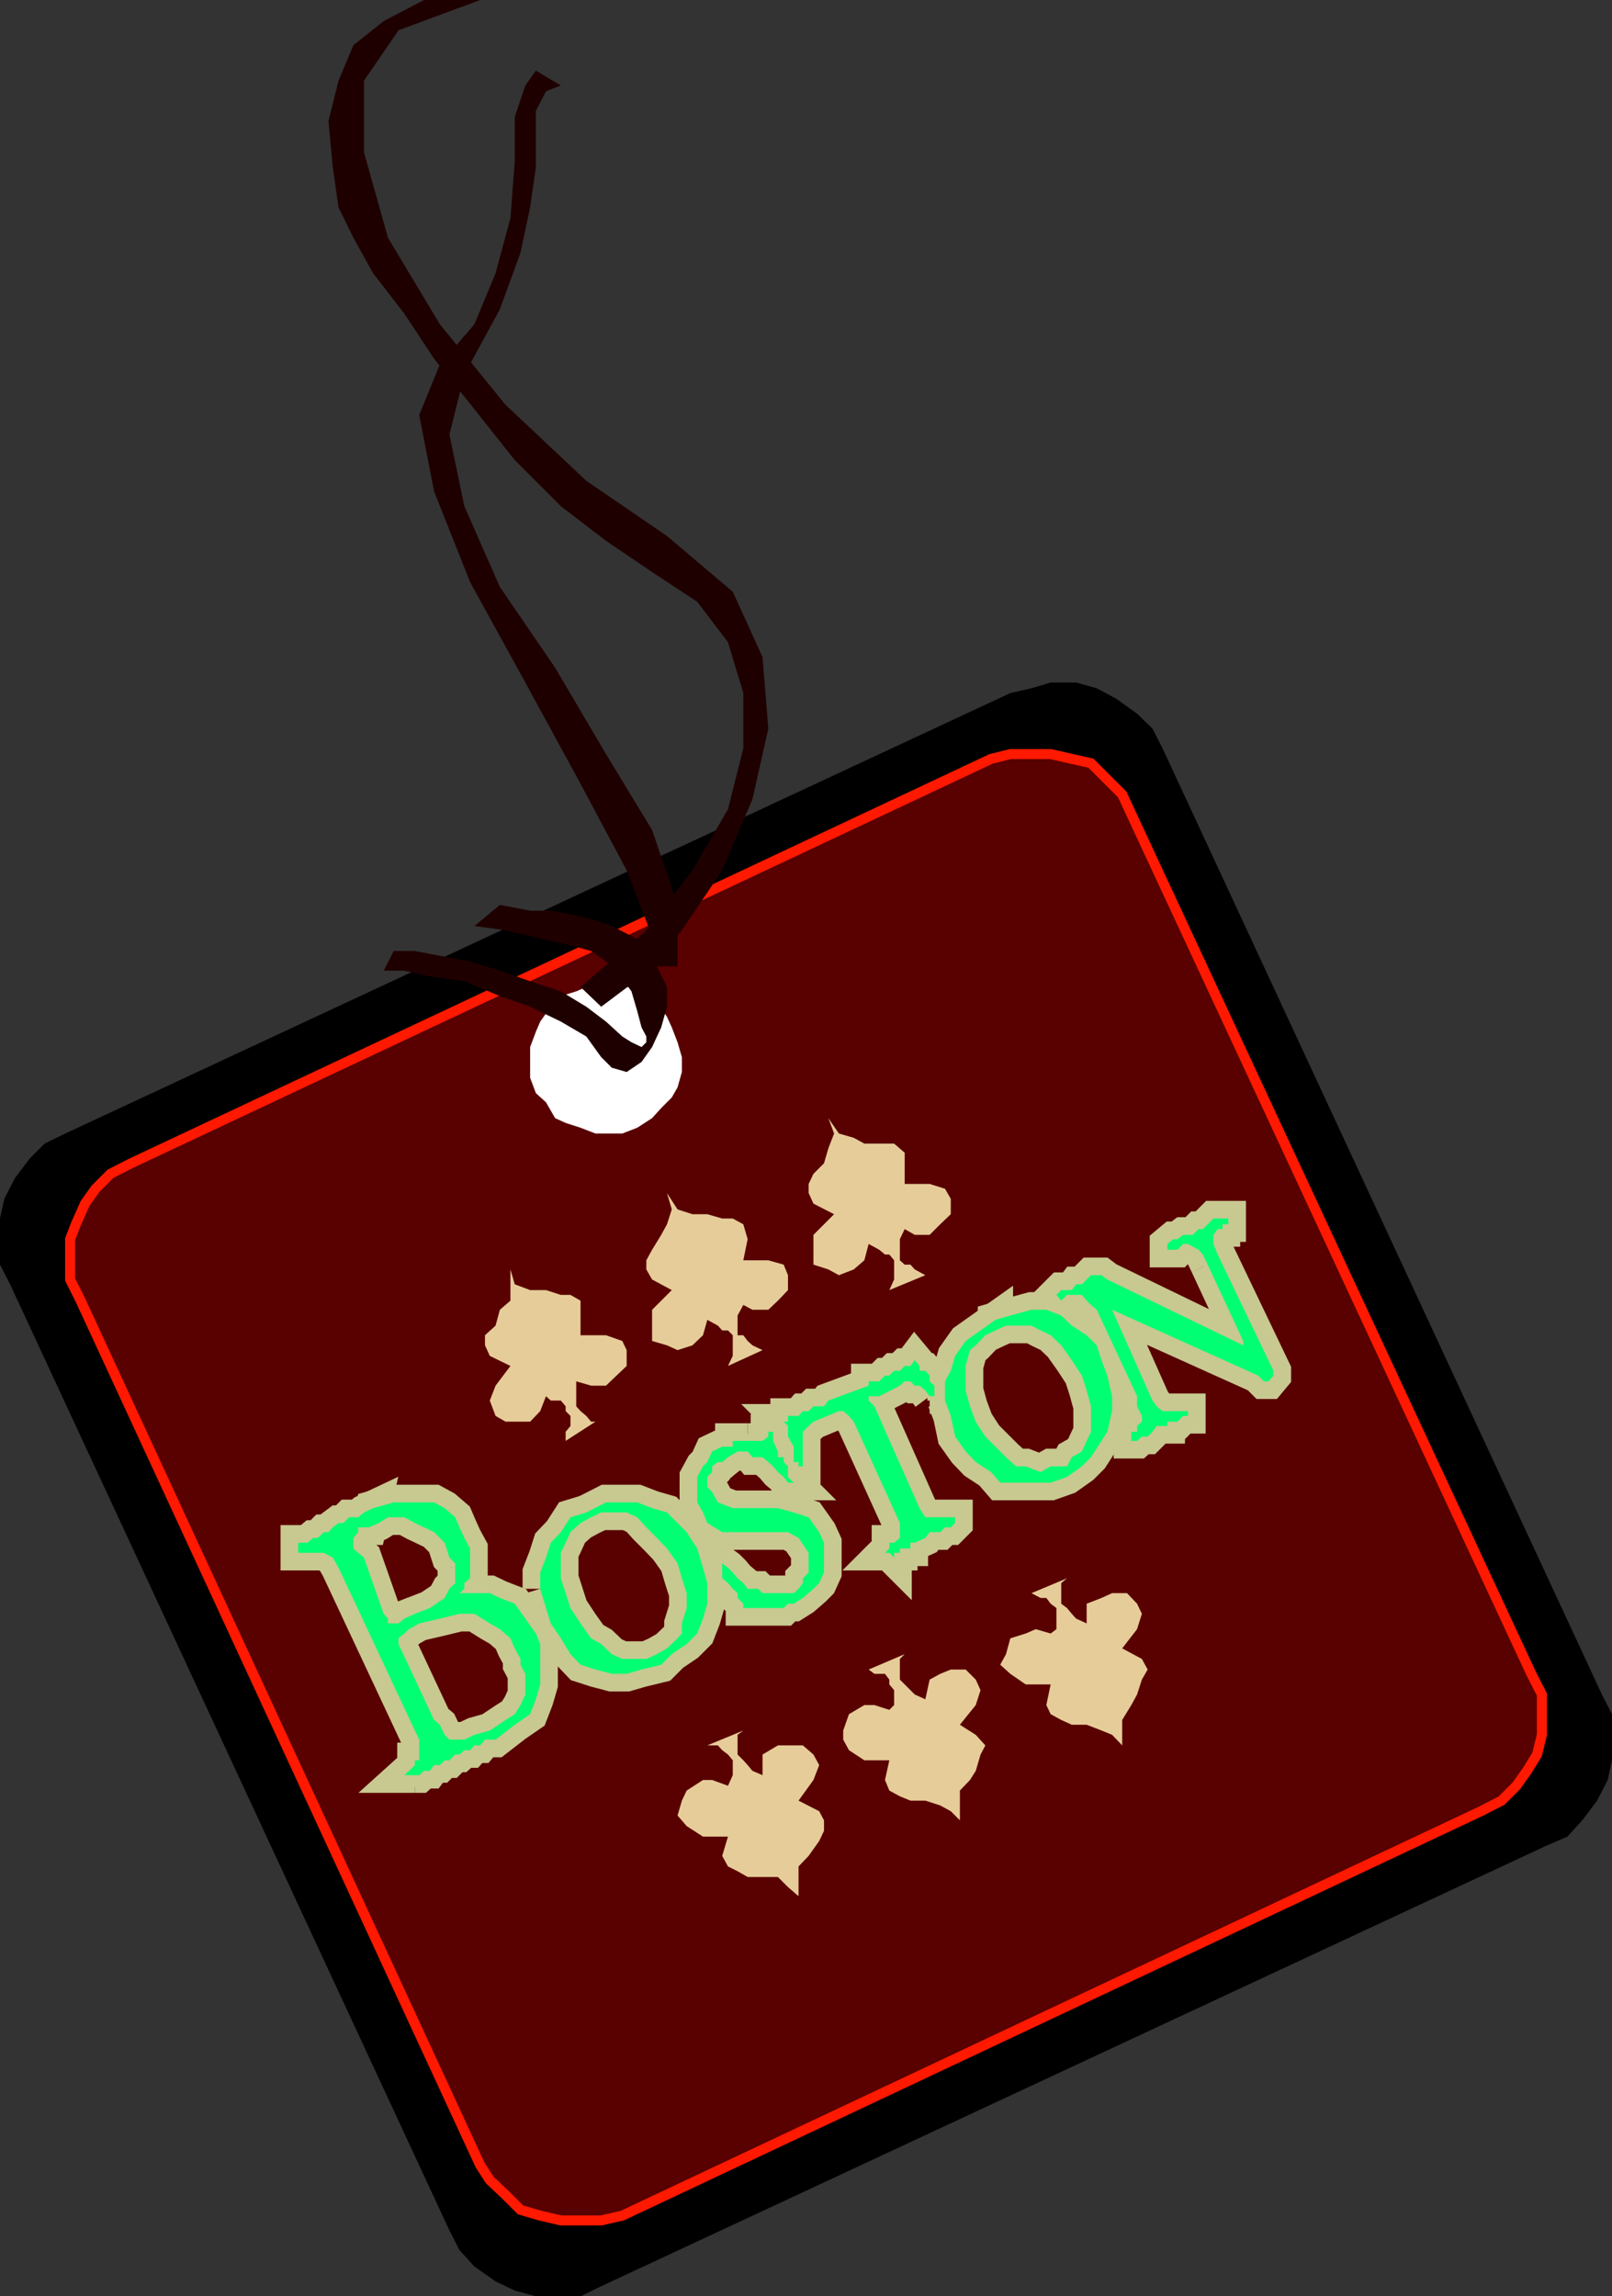
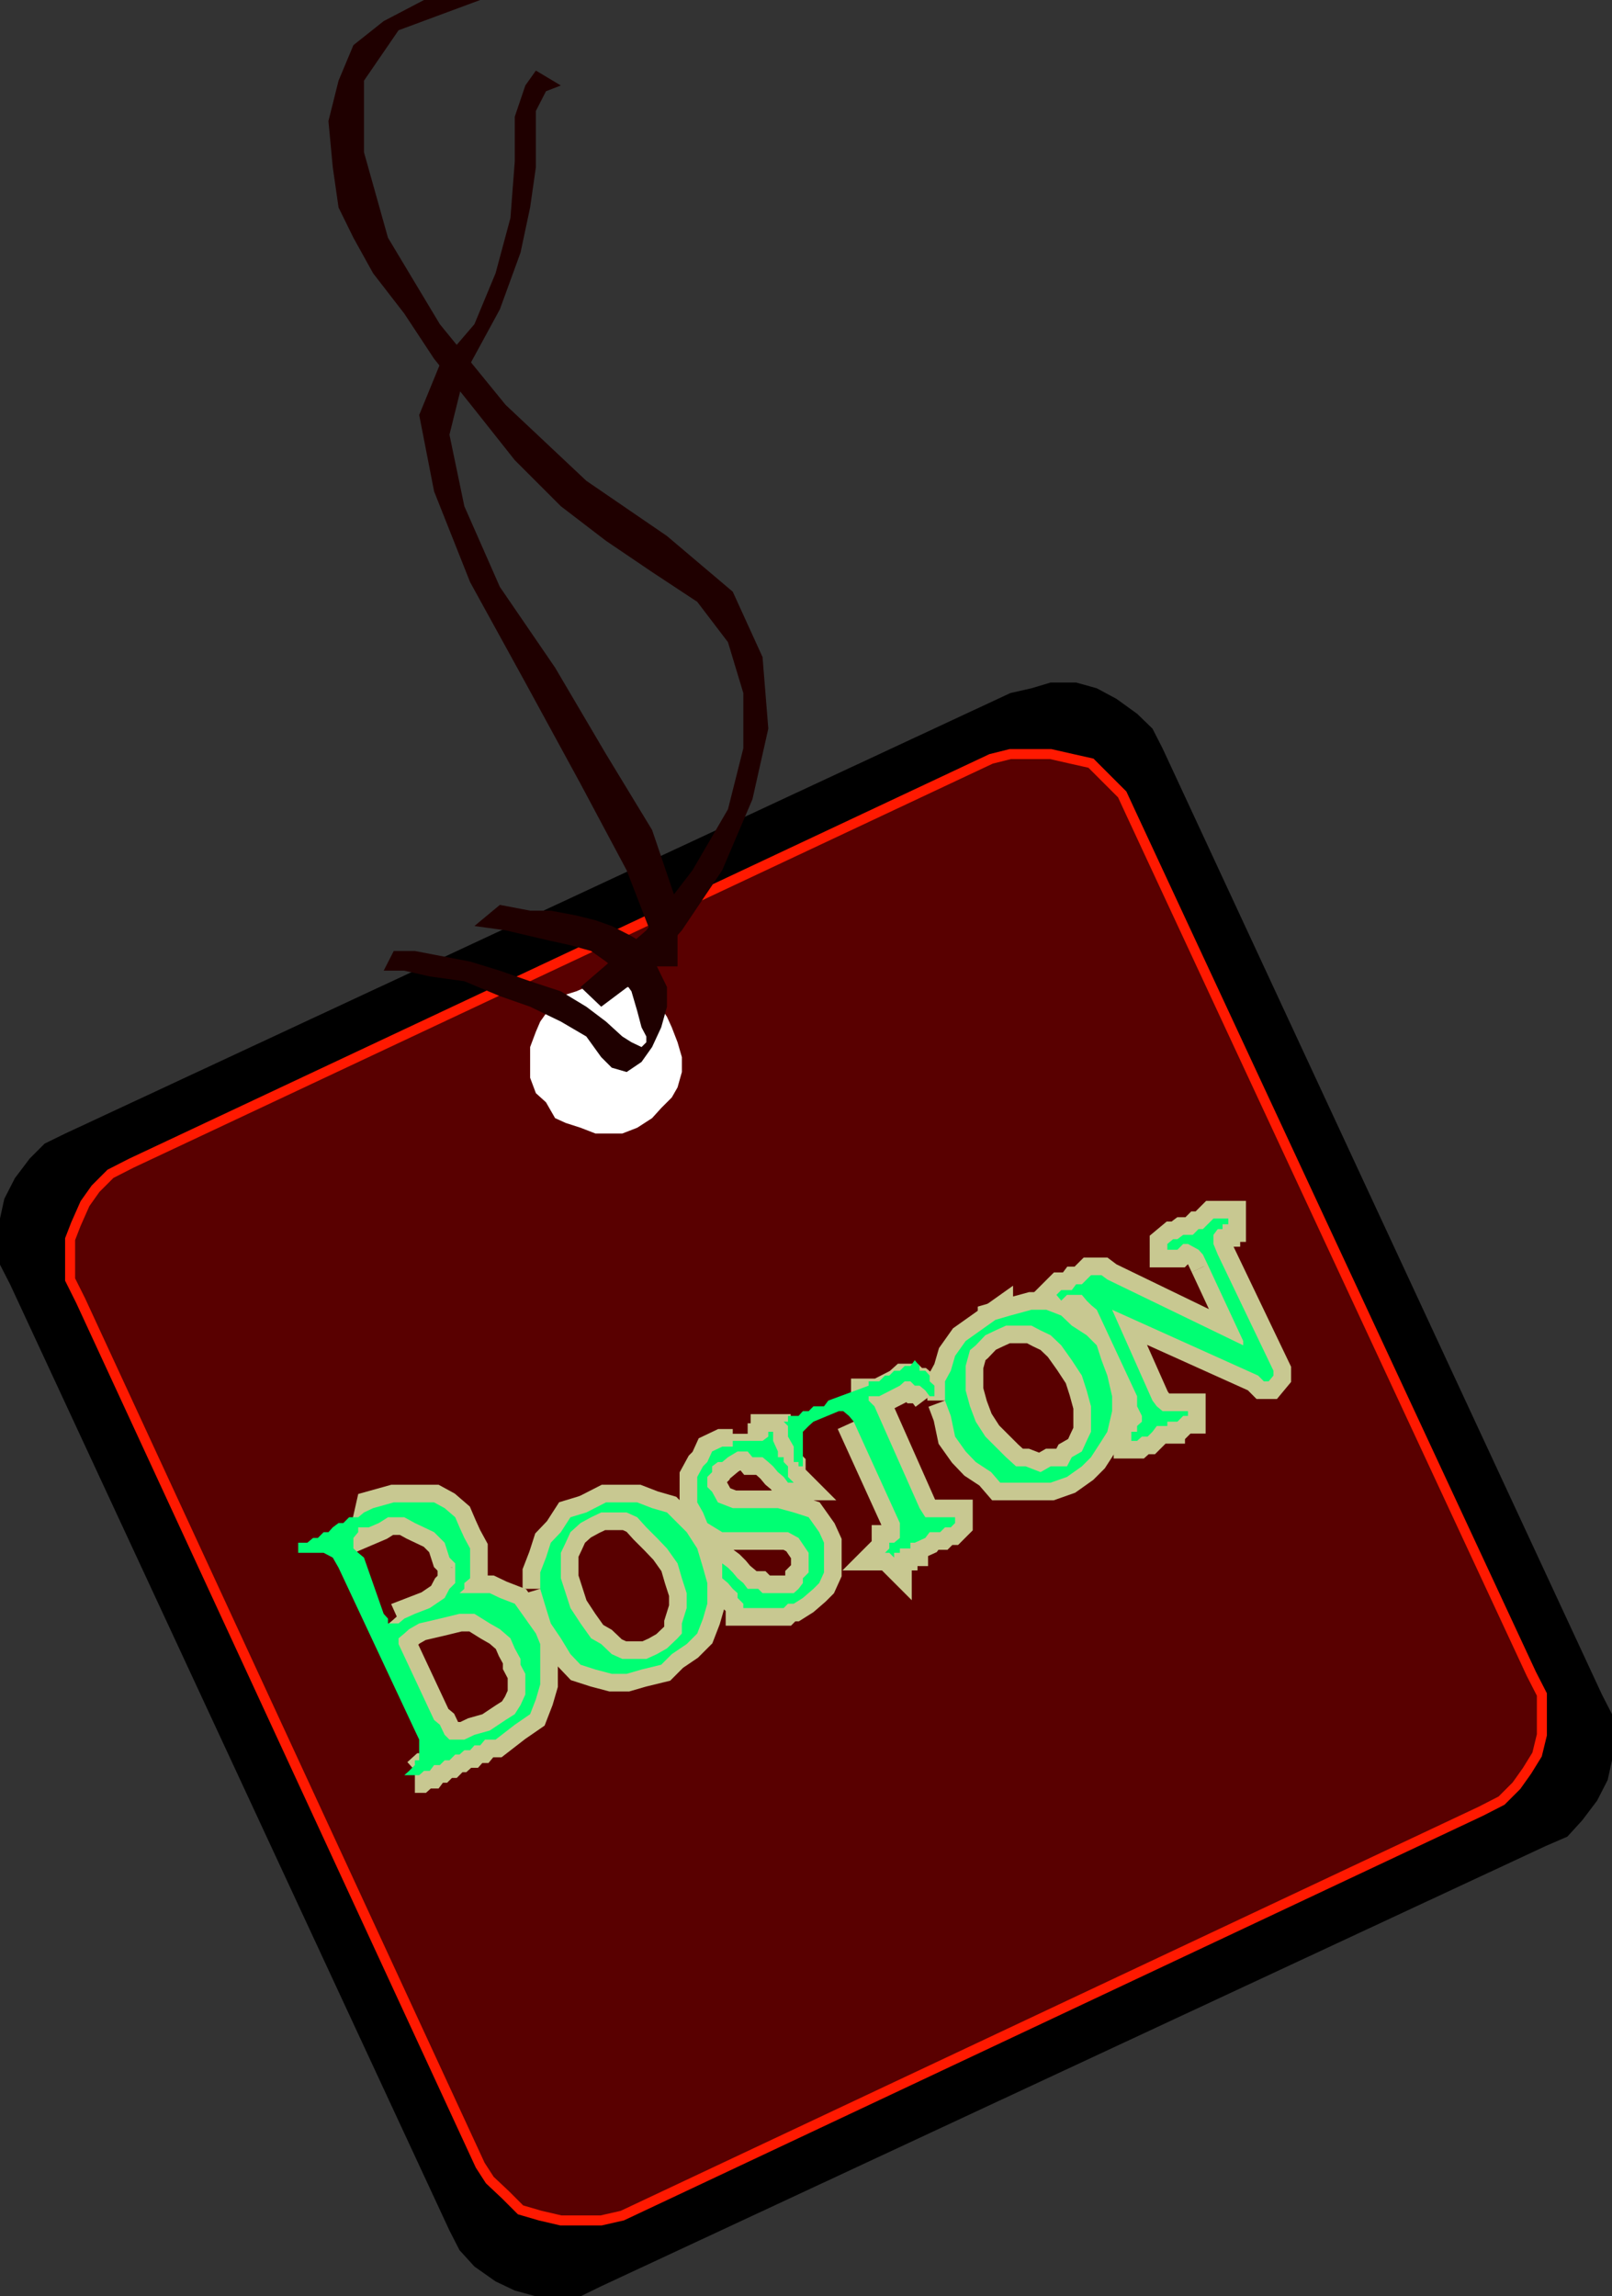
<svg xmlns="http://www.w3.org/2000/svg" width="335.699" height="478.102">
  <rect width="100%" height="100%" fill="#333333" stroke="none" />
  <path d="m322 384.3 4.398-1.902L329.5 379l3.098-4.102 2.199-4.296.902-4.102v-9.602l-2.101-4.097-91.5-197-2.098-4.102-3.203-3.097-4.297-3.102-4.102-2.2-4.3-1.198h-5.301l-4 1.199-4.399 1L13.598 236l-4.301 2.102-3.098 3.097-3.101 4.102-2.2 4.3L0 253.7v9.602l2.098 4.097 91.5 197 2.101 4.102 3.098 3.398 4.402 3.102 4 1.898 4.399 1.204h9.3L125.2 476 322 384.3" />
  <path fill="#590000" d="m308.398 377.102 4.301-2.204 3.098-3.097 2.203-3.102 2.098-3.398 1-4.102v-8.398l-2.2-4.301-83.3-179-1.899-4.102-3.101-3.097-3.399-3.403-4-.898-4.402-1h-8.399l-4 1-179.101 84.2L23 244.397l-3.102 3.102-2.199 3.102-1.902 4.296-1.2 3.102v8.398l2.2 4.403L100 450.8l2 3.097 3.297 3.102 3.101 3.102 4.102 1.199 4.297 1h8.402l4.399-1 178.8-84.2" />
  <path fill="none" stroke="#ff1900" stroke-miterlimit="10" stroke-width="2.086" d="m308.398 377.102 4.301-2.204 3.098-3.097 2.203-3.102 2.098-3.398 1-4.102v-8.398l-2.2-4.301-83.3-179-1.899-4.102-3.101-3.097-3.399-3.403-4-.898-4.402-1h-8.399l-4 1-179.101 84.2L23 244.397l-3.102 3.102-2.199 3.102-1.902 4.296-1.2 3.102v8.398l2.2 4.403L100 450.8l2 3.097 3.297 3.102 3.101 3.102 4.102 1.199 4.297 1h8.402l4.399-1zm0 0" />
-   <path fill="none" stroke="#c8c891" stroke-miterlimit="10" stroke-width="7.347" d="m86.398 336-2.199 1L83 338h-2.203v-1l-.899-1-4.101-11.7-1.2-1-1-.902V320.2l1-1.199v-1h2.2l.902-4-1.902.898-1.2 1H72.7l-1.199 1.204h-1l-1.203.898-.899 1h-1l-1.199 1.2h-1l-1.199 1h-1.902v2.1h5.3l1.899 1 1.203 2.098 15.898 33.903.899 1.898v4.301h-.899v1l-1.199 1.2-1 .902h2.2" />
  <path fill="none" stroke="#c8c891" stroke-miterlimit="10" stroke-width="7.347" d="M86.398 369.602h.899l1-.903H89.5l.898-1.199h1.2l1-1h1l1.199-1.2h.902l1-.902h1.2l.898-1H100l1-1.199h2.2l4-3.097 3.198-2.204 1.2-3.097.902-3.102v-8.398l-.902-2.2-4.399-6.203-3.101-1.199-2.098-1h-6.3l1-.898v-1.2l1.198-1v-6.203L96.7 320.2l-1-2.199-.902-2.102-2.2-1.898-2.199-1.2H82l-4.3 1.2-.903 4 2.101-.898 1.899-1.204h3.402l2.2 1.204 1.898.898 2.101 1 2.2 2.2 1 3.1 1.199 1.2v.898" />
  <path fill="none" stroke="#c8c891" stroke-miterlimit="10" stroke-width="7.347" d="M94.797 326.398v3.204l-1.2 1.199-1 1.898-3.097 2.102L86.398 336l.899 2 4.3-1 4.102-1h3.098l3.203 2 2.098 1.2 2.199 1.902.902 2.097 1.2 2.2v1.203l1 1.898v4.3l-1 2.2-1.2 1.898-1.902 1.204L102 360.3l-3.203.898-2.098 1h-3.101l-1-1-1-2.097-1.2-1L83 342.3v-1.2l1.2-1 1-.902L87.296 338l-.899-2m36.701-20.102-2.2 1.204-2.101 1.898-1 2.2-1 2.1v5.302l1 3.097 1 3.102 2.101 3.199 2.2 3.102 2.101 1.199 2.2 2.097 2.199 1h5l2.199-1 2.101-1.199 2.2-2.097.902-1V338l1-3.2v-3.1l-1-3.098-.902-3.102-2.2-3.102-2.101-2.199-2.2-2.199-1.898-2.102-2.199-1h-5.3l-2.102 1-1-1 4.101-2.097h6.5l3.098 1.199 3.101.898 2.2 2.204L143 319l2.2 3.398 1.198 4 .899 3.204v4.296l-.899 3.102-1.199 3.102L143 342.3l-3.102 2.097-2.199 2.204-4.101 1-3.098.898h-3.102l-3.398-.898-3.102-1-2.101-2.204-2-3.296-2.098-3.102-1-3.2-1.199-4" />
  <path fill="none" stroke="#c8c891" stroke-miterlimit="10" stroke-width="7.347" d="M112.5 330.8v-3.402l1.2-3.097 1-3.102 2.097-2.199 2-3.102 3.3-1 1 1m84.2-38.898-2.098 1-2 2.102-1.199 1-.902 3.296v5.102l.902 3.3 1.2 3.2 2 3.102 2.097 2.097 2.203 2.2 2.098 1.902h2l3.101 1.199 2.098-1.2h3.402l1-1.902 2.098-1.199 1-2.199.902-1.898V292.8l-.902-3.301-1-3.102-2.098-3.199-2.199-3.097-2.203-2.102-2.098-1-1.902-1H209.5l-2.203 1v-2.2l3.101-.902 4.399-1.199h3.101l3.102 1.2 2.2 2.101 3.097 2 2.101 2.102 1 3.097 1.2 3.2 1 4.3v3.102l-1 4.3-1.2 1.899-2.199 3.398-1.902 1.903-3.098 2.199-3.402 1.2h-10.5l-1.899-2.2-3.199-2.102-2.101-2.199-2.2-3.097L198 294.8l-1.203-3.2" />
  <path fill="none" stroke="#c8c891" stroke-miterlimit="10" stroke-width="7.347" d="M196.797 291.602v-4l1.203-2.204.898-3.097 2.2-3.102 3.101-2.199 3.098-2.2v2.2M155.7 300h3.097l1.203-.898v-1h1V300l1 2.2v1.198h1.2v1l.898.903v2.199l1.199 1.2h-1.2l-.898-1.2-1.199-1-1-1.2-1-.902-1.203-1h-2.098l-1-1.199h-2.101l-2 1.2-1.2 1h-.898l-1.203.902v1.199l-1 1v2.102l1 1 1.203 2.199 3.098 1.199H162l3.297.898 3.101 1 2.2 3.102 1 2.2v6.198l-1 2.204-1.2 1.199-2.199 1.898-1.902 1.2h-1.2" />
  <path fill="none" stroke="#c8c891" stroke-miterlimit="10" stroke-width="7.347" d="m164.098 333.898-.899.903h-8.402v-.903l-1.2-1.199v-1l-1-.898-1-1.2-1.199-1V325.5l1.2.898 1 1 1 1.204 1.199 1 .902 1.199h2.2l.898.898h6.5l1-.898.902-1.2v-1l1.2-1.203v-4.097l-2.102-3.102-2.2-1.199h-13.699l-3.101-1.898-.899-2.204-1.199-2.097V307.5l1.2-2.2.898-.902 1-2.199 2.101-1h2.2" />
-   <path fill="none" stroke="#c8c891" stroke-miterlimit="10" stroke-width="7.347" d="M152.598 301.2V300h3.101m22.098-4-1-1.2-1.2-1h-.898l-5.3 2.2-1 .898-1.2 1.204v7.199h-.902v-.903h-1V301.2l-1.2-2.097v-2.204L163.2 296h.899v-1.2h2.199l.902-1h1.2l1-1h2.199l.902-1.198 8.398-3.102v-.898h2.2l1.199-1.204h.902l1-1h1.2l1-1h1.199l.902-1.199 1 1.2v1h1.2l.898 1v1.203l1 .898v2.2h-1" />
  <path fill="none" stroke="#c8c891" stroke-miterlimit="10" stroke-width="7.347" d="m193.598 290.7-.899-1.2-1.199-1h-1l-.902-.898h-1.2l-1 .898-4.3 2.2h-2.2v.902l1.2 1.199L191.5 314l1.2 1.898h6.198v1.204L198 318h-1.203l-1 1h-2.2l-.898 1.2-2.199 1h-.902v1.198h-2.2v.903H186.2v1l-1-1h-.902l.902-.903V321.2h1l1.2-1v-3.097L177.796 296m73.704-32.7-1-2.1-.902-1-2.2-1.2h-1l-1.199 1.2h-2.101V259l1.199-1h.902l1.2-.898h2l1.199-1.204h.902l2.2-2.199h3.097v1.2h-1.2v1h-1l-.898 1.203V259l.899 2.2 11.601 24.198v1l-1 1.204h-1L262 286.398 231.598 272.7 240 291.602l.898 1.199 1.2 1h5.3v1h-1L245.2 296h-2.101" />
  <path fill="none" stroke="#c8c891" stroke-miterlimit="10" stroke-width="7.347" d="M243.098 296v.898h-2.2l-.898 1.204-1 1h-1.203l-1 .898h-1.2v-1.898h1.2v-1.204l1-.898v-1.2l-1-2v-2.1l-8.399-18-1.199-1-.902-.9-1-1.198h-3.098L221 270.8l-1-1.2 1-1h2.2l.898-1.203h1.199l1-1 .902-.898h2.2l1.199.898 28.3 13.704v-.903L251.5 263.3" />
  <path fill="#00ff73" d="m86.398 336-2.199 1L83 338h-2.203v-1l-.899-1-4.101-11.7-1.2-1-1-.902V320.2l1-1.199v-1h2.2l.902-4-1.902.898-1.2 1H72.7l-1.199 1.204h-1l-1.203.898-.899 1h-1l-1.199 1.2h-1l-1.199 1h-1.902v2.1h5.3l1.899 1 1.203 2.098 15.898 33.903.899 1.898v4.301h-.899v1l-1.199 1.2-1 .902h3.098l1-.903H89.5l.898-1.199h1.2l1-1h1l1.199-1.2h.902l1-.902h1.2l.898-1H100l1-1.199h2.2l4-3.097 3.198-2.204 1.2-3.097.902-3.102v-8.398l-.902-2.2-4.399-6.203-3.101-1.199-2.098-1h-6.3l1-.898v-1.2l1.198-1v-6.203L96.7 320.2l-1-2.199-.902-2.102-2.2-1.898-2.199-1.2H82l-4.3 1.2-.903 4 2.101-.898 1.899-1.204h3.402l2.2 1.204 1.898.898 2.101 1 2.2 2.2 1 3.1 1.199 1.2v4.102l-1.2 1.199-1 1.898-3.097 2.102L86.398 336l.899 2 4.3-1 4.102-1h3.098l3.203 2 2.098 1.2 2.199 1.902.902 2.097 1.2 2.2v1.203l1 1.898v4.3l-1 2.2-1.2 1.898-1.902 1.204L102 360.3l-3.203.898-2.098 1h-3.101l-1-1-1-2.097-1.2-1L83 342.3v-1.2l1.2-1 1-.902L87.296 338l-.899-2m36.701-20.102-2.2 1.204-2.101 1.898-1 2.2-1 2.1v5.302l1 3.097 1 3.102 2.101 3.199 2.2 3.102 2.101 1.199 2.2 2.097 2.199 1h5l2.199-1 2.101-1.199 2.2-2.097.902-1V338l1-3.2v-3.1l-1-3.098-.902-3.102-2.2-3.102-2.101-2.199-2.2-2.199-1.898-2.102-2.199-1h-5.3l-2.102 1-1-1 4.101-2.097h6.5l3.098 1.199 3.101.898 2.2 2.204L143 319l2.2 3.398 1.198 4 .899 3.204v4.296l-.899 3.102-1.199 3.102L143 342.3l-3.102 2.097-2.199 2.204-4.101 1-3.098.898h-3.102l-3.398-.898-3.102-1-2.101-2.204-2-3.296-2.098-3.102-1-3.2-1.199-4v-3.402l1.2-3.097 1-3.102 2.097-2.199 2-3.102 3.3-1 1 1m84.2-38.897-2.098 1-2 2.102-1.199 1-.902 3.296v5.102l.902 3.3 1.2 3.2 2 3.102 2.097 2.097 2.203 2.2 2.098 1.902h2l3.101 1.199 2.098-1.2h3.402l1-1.902 2.098-1.199 1-2.199.902-1.898V292.8l-.902-3.301-1-3.102-2.098-3.199-2.199-3.097-2.203-2.102-2.098-1-1.902-1H209.5l-2.203 1v-2.2l3.101-.902 4.399-1.199h3.101l3.102 1.2 2.2 2.101 3.097 2 2.101 2.102 1 3.097 1.2 3.2 1 4.3v3.102l-1 4.3-1.2 1.899-2.199 3.398-1.902 1.903-3.098 2.199-3.402 1.2h-10.5l-1.899-2.2-3.199-2.102-2.101-2.199-2.2-3.097L198 294.8l-1.203-3.2v-4l1.203-2.203.898-3.097 2.2-3.102 3.101-2.199 3.098-2.2v2.2M155.7 300h3.097l1.203-.898v-1h1V300l1 2.2v1.198h1.2v1l.898.903v2.199l1.199 1.2h-1.2l-.898-1.2-1.199-1-1-1.2-1-.902-1.203-1h-2.098l-1-1.199h-2.101l-2 1.2-1.2 1h-.898l-1.203.902v1.199l-1 1v2.102l1 1 1.203 2.199 3.098 1.199H162l3.297.898 3.101 1 2.2 3.102 1 2.2v6.198l-1 2.204-1.2 1.199-2.199 1.898-1.902 1.2h-1.2l-.898.902h-8.402v-.903l-1.2-1.199v-1l-1-.898-1-1.2-1.199-1V325.5l1.2.898 1 1 1 1.204 1.199 1 .902 1.199h2.2l.898.898h6.5l1-.898.902-1.2v-1l1.2-1.203v-4.097l-2.102-3.102-2.2-1.199h-13.699l-3.101-1.898-.899-2.204-1.199-2.097V307.5l1.2-2.2.898-.902 1-2.199 2.101-1h2.2V300h3.101m22.098-4-1-1.2-1.2-1h-.898l-5.3 2.2-1 .898-1.2 1.204v7.199h-.902v-.903h-1V301.2l-1.2-2.097v-2.204L163.2 296h.899v-1.2h2.199l.902-1h1.2l1-1h2.199l.902-1.198 8.398-3.102v-.898h2.2l1.199-1.204h.902l1-1h1.2l1-1h1.199l.902-1.199 1 1.2v1h1.2l.898 1v1.203l1 .898v2.2h-1l-.899-1.2-1.199-1h-1l-.902-.898h-1.2l-1 .898-4.3 2.2h-2.2v.902l1.2 1.199L191.5 314l1.2 1.898h6.198v1.204L198 318h-1.203l-1 1h-2.2l-.898 1.2-2.199 1h-.902v1.198h-2.2v.903H186.2v1l-1-1h-.902l.902-.903V321.2h1l1.2-1v-3.097L177.796 296" />
  <path fill="#00ff73" d="m251.5 263.3-1-2.1-.902-1-2.2-1.2h-1l-1.199 1.2h-2.101V259l1.199-1h.902l1.2-.898h2l1.199-1.204h.902l2.2-2.199h3.097v1.2h-1.2v1h-1l-.898 1.203V259l.899 2.2 11.601 24.198v1l-1 1.204h-1L262 286.398 231.598 272.7 240 291.602l.898 1.199 1.2 1h5.3v1h-1L245.2 296h-2.101v.898h-2.2l-.898 1.204-1 1h-1.203l-1 .898h-1.2v-1.898h1.2v-1.204l1-.898v-1.2l-1-2v-2.1l-8.399-18-1.199-1-.902-.9-1-1.198H222.2L221 270.8l-1-1.2 1-1h2.2l.898-1.203h1.199l1-1 .902-.898h2.2l1.199.898 28.3 13.704v-.903L251.5 263.3" />
-   <path fill="#e6cc99" d="m106.297 264.3.902 3.098 3.2 1.204h3.3l3.098 1h2l2.101 1.199V278h5.301l3.399 1.2.902 1.902v3.296l-2.102 2-2.199 2.102h-3.101l-3.098-.898v5.199l.898 1 1.2 1 1 1.199H124l-6.203 4v-1.898l1-1.204v-2.097l-1-1v-1l-1-1.2h-2.098l-1-.902-1.199 3.102-2.102 2.199h-5.101l-2.098-1.2-1.199-3.198 1.2-3.102 3.097-4.102-4.297-2.097-1-2.2V278l2.2-2 .898-3.3 2.199-1.9v-6.5m32.601-15.902 2.2 3.403 3.101 1h3.098l3.101.898h2.2l2.199 1.2.902 3.101-.902 4.398H160l3.2.903.898 2.199v3.102L162 270.8l-2 1.898h-3.3l-1.903-1-1.2 2.2V278h1.2l.902 1.2 1 .902 2.098 1-7.2 3.296 1-2.097V278l-1-1h-1.199l-.898-1-2.203-1.2-.899 3.2-2.199 2.102-3.101 1-2.2-1-3.101-.903v-6.5l4.101-4.097-4.101-2.204-1.2-2.097v-1.903l1.2-2.199 1.902-3.097 1.2-2.204 1-3.097-1-3.403M172.5 232.8l2.2 3.2 3.097.898 2.203 1.204h6.2l2.198 1.898v6.5h5.2l3.199 1 1.203 2.102v3.199l-2.203 2.097-2.2 2.204H190.5l-2.102-1.204-1 2.102v4.398l1 .903h1.2l.902 1 2.2 1.199-7.5 3.102 1-2.204v-4l-1-1.199h-.903l-1.2-1-2.199-1.199-.898 3.398-2.203 1.903-3.098 1.199-2.199-1.2-3.102-1v-6.198l4.301-4.301-4.3-2.2-1-2.203V246.5l1-2.102 2.199-2.199.902-3.097 1.2-3.102-1.2-3.2m-6.203 162v-6.198l2.101-2.204 2.2-3.097 1-2.102V379l-1-1.898-4.301-2.204 3.101-4.296 1.2-3.102-1.2-2.2-2.199-1.902H162l-3.203 1.903v4.3l-2.098-.902-1-1.199-.902-1-1.2-1.2v-4.1l1.2-.9-7.5 3.098h2.203l.898 1 1.2.903 1 1.199v3.102l-1 2.199-3.301-1.2h-1.899l-3.398 2.2-1 2.097-.902 3.102 1.902 2.2 3.398 2.198h5.2l-1.2 4 1.2 2.204 2 1 2.101 1.199H162l2.098 2.097 2.199 1.903M199.898 379v-6.2l2.102-2.198 1.2-1.903 1-3.398 1-1.903-2-2.199-3.302-2.097L203.2 355l1-3.102-1-2.199-2.101-2.097H198l-2.203.898-2.2 1.2-.898 4.1-2.199-1-3.102-3.1v-4.302l1-1-7.5 3.204 1.2.898h2.199l.902 1.2v1l1 1.198V355l-1 1-3.101-1H180l-3.203 1.898-1.2 3.403v1.898l1.2 2.2L180 366.5h5.2l-.903 4.102.902 2.199 2.2 1.199 2.199.898h3.101l3.098 1 2.203 1.204 1.898 1.898m33.802-15.602v-5.296l1.898-3.102 1.199-2.2 1-3.1 1.203-2.098-1.203-2.204-4.098-2.199 3.098-4 1-3.199-1-2.102-2.098-2.199h-3.101l-2.2 1-3.101 1.2V338l-2.2-1-.898-1-1-1.2-1.199-.902v-4.296l1.2-1-7.403 3.097 1.902 1h1.2l.898 1.2 1.203.902v4.398l-1.203.903-3.098-.903-2.101.903-3.2 1-.898 3.296-1.203 2.204 2.101 1.898 3.2 2.2h5.199l-.899 4.3.899 1.898 2.203 1.204 2.2 1h3.097l3.101 1.199 2.2.898 2.101 2.2" />
  <path fill="#fff" d="m132.7 234.8 3.097-2 1.902-2.1 2.2-2.2 1.199-2.102.902-3.199v-3.097l-.902-3.102-1.2-3.102-1-2.199-2.101-3.097-2.2-1.204-3.097-1.898h-3.102l-3.199-1.2-3.101 1.2-2.098.898-3.203 1-2.098 2.204-2.199 3.097-.902 2.102-1.2 3.199v6.398l1.2 3.204 2.101 1.898 1.899 3.3 2.199 1 3.101 1L124 236h5.598l3.101-1.2" />
  <path fill="#1f0000" d="M135.797 201.2v-6.302L130.5 181.2l-9.602-18-11.5-21.097-11.5-20.903-7.5-18.898-3.101-15.903 4.3-10.5 7.2-8.398 4.402-10.602 3.098-11.5.902-11.796V24.3l2.2-6.5 2.199-3.102 5.199 3.102-3.098 1.2-2.101 4.102V34.8l-1.2 8.398-2 9.403-4.3 11.796L96.699 78l-3.101 12.5 3.101 14.898 7.399 16.801 11.5 16.801 10.601 18 9.598 15.8 5.3 15.598V201.2h-5.3" />
  <path fill="#1f0000" d="m125.2 209.602 8.398-6.301 8.402-9.602 8.398-12.5 6.301-14.8 3.301-14.7-1.203-14.898-6.2-13.602-13.699-11.597-16.8-11.5L105.297 84.3l-13.7-16.8-10.8-18-5-17.8V16.8L83 6.3 100 0H88.297l-8.399 4.398-6.3 5-3.098 7.403-2.102 8.398.899 9.602 1.203 8.398 3.098 6.301 4.101 7.398 6.5 8.403 6.2 9.398 8.398 10.5 8.402 10.602 9.598 9.597 9.402 7.204 9.598 6.5 9.402 6.199 6.399 8.398 3.199 10.602v11.5l-3.2 12.699-7.398 12.7-9.601 12.5-13.7 11.8 4.301 4.102" />
  <path fill="#1f0000" d="M79.898 202.102H84.2l5.3 1.198 7.2 1 7.398 3.097 6.3 2.204 6.399 3.097 5.3 3.102 3.102 4.3 2.2 2.2 3.101.898 3.098-2.097 2.199-3.102 1.902-4.102 1.2-4.296V205.5l-2.102-4.3-2.2-4.4-3.097-1.902-4.102-2.097-3.398-1.2-4-1-5.3-1h-4.302l-6.3-1.203-5.301 4.403 6.5.898 5.101 1.2 4.301 1 4.098.902 4.3 1.199 3.102 2.2 2.2 1.902 3.101 4.296 1.2 4.102.898 3.398 1 1.903V217l-1 1-2.098-1-1.902-1.2-3.399-3.1-4.101-3.098-5.301-3.204-6.399-2.097-6.3-2.2-6.2-1.902-6.3-1.199-5.2-1H82l-2.102 4.102" />
</svg>